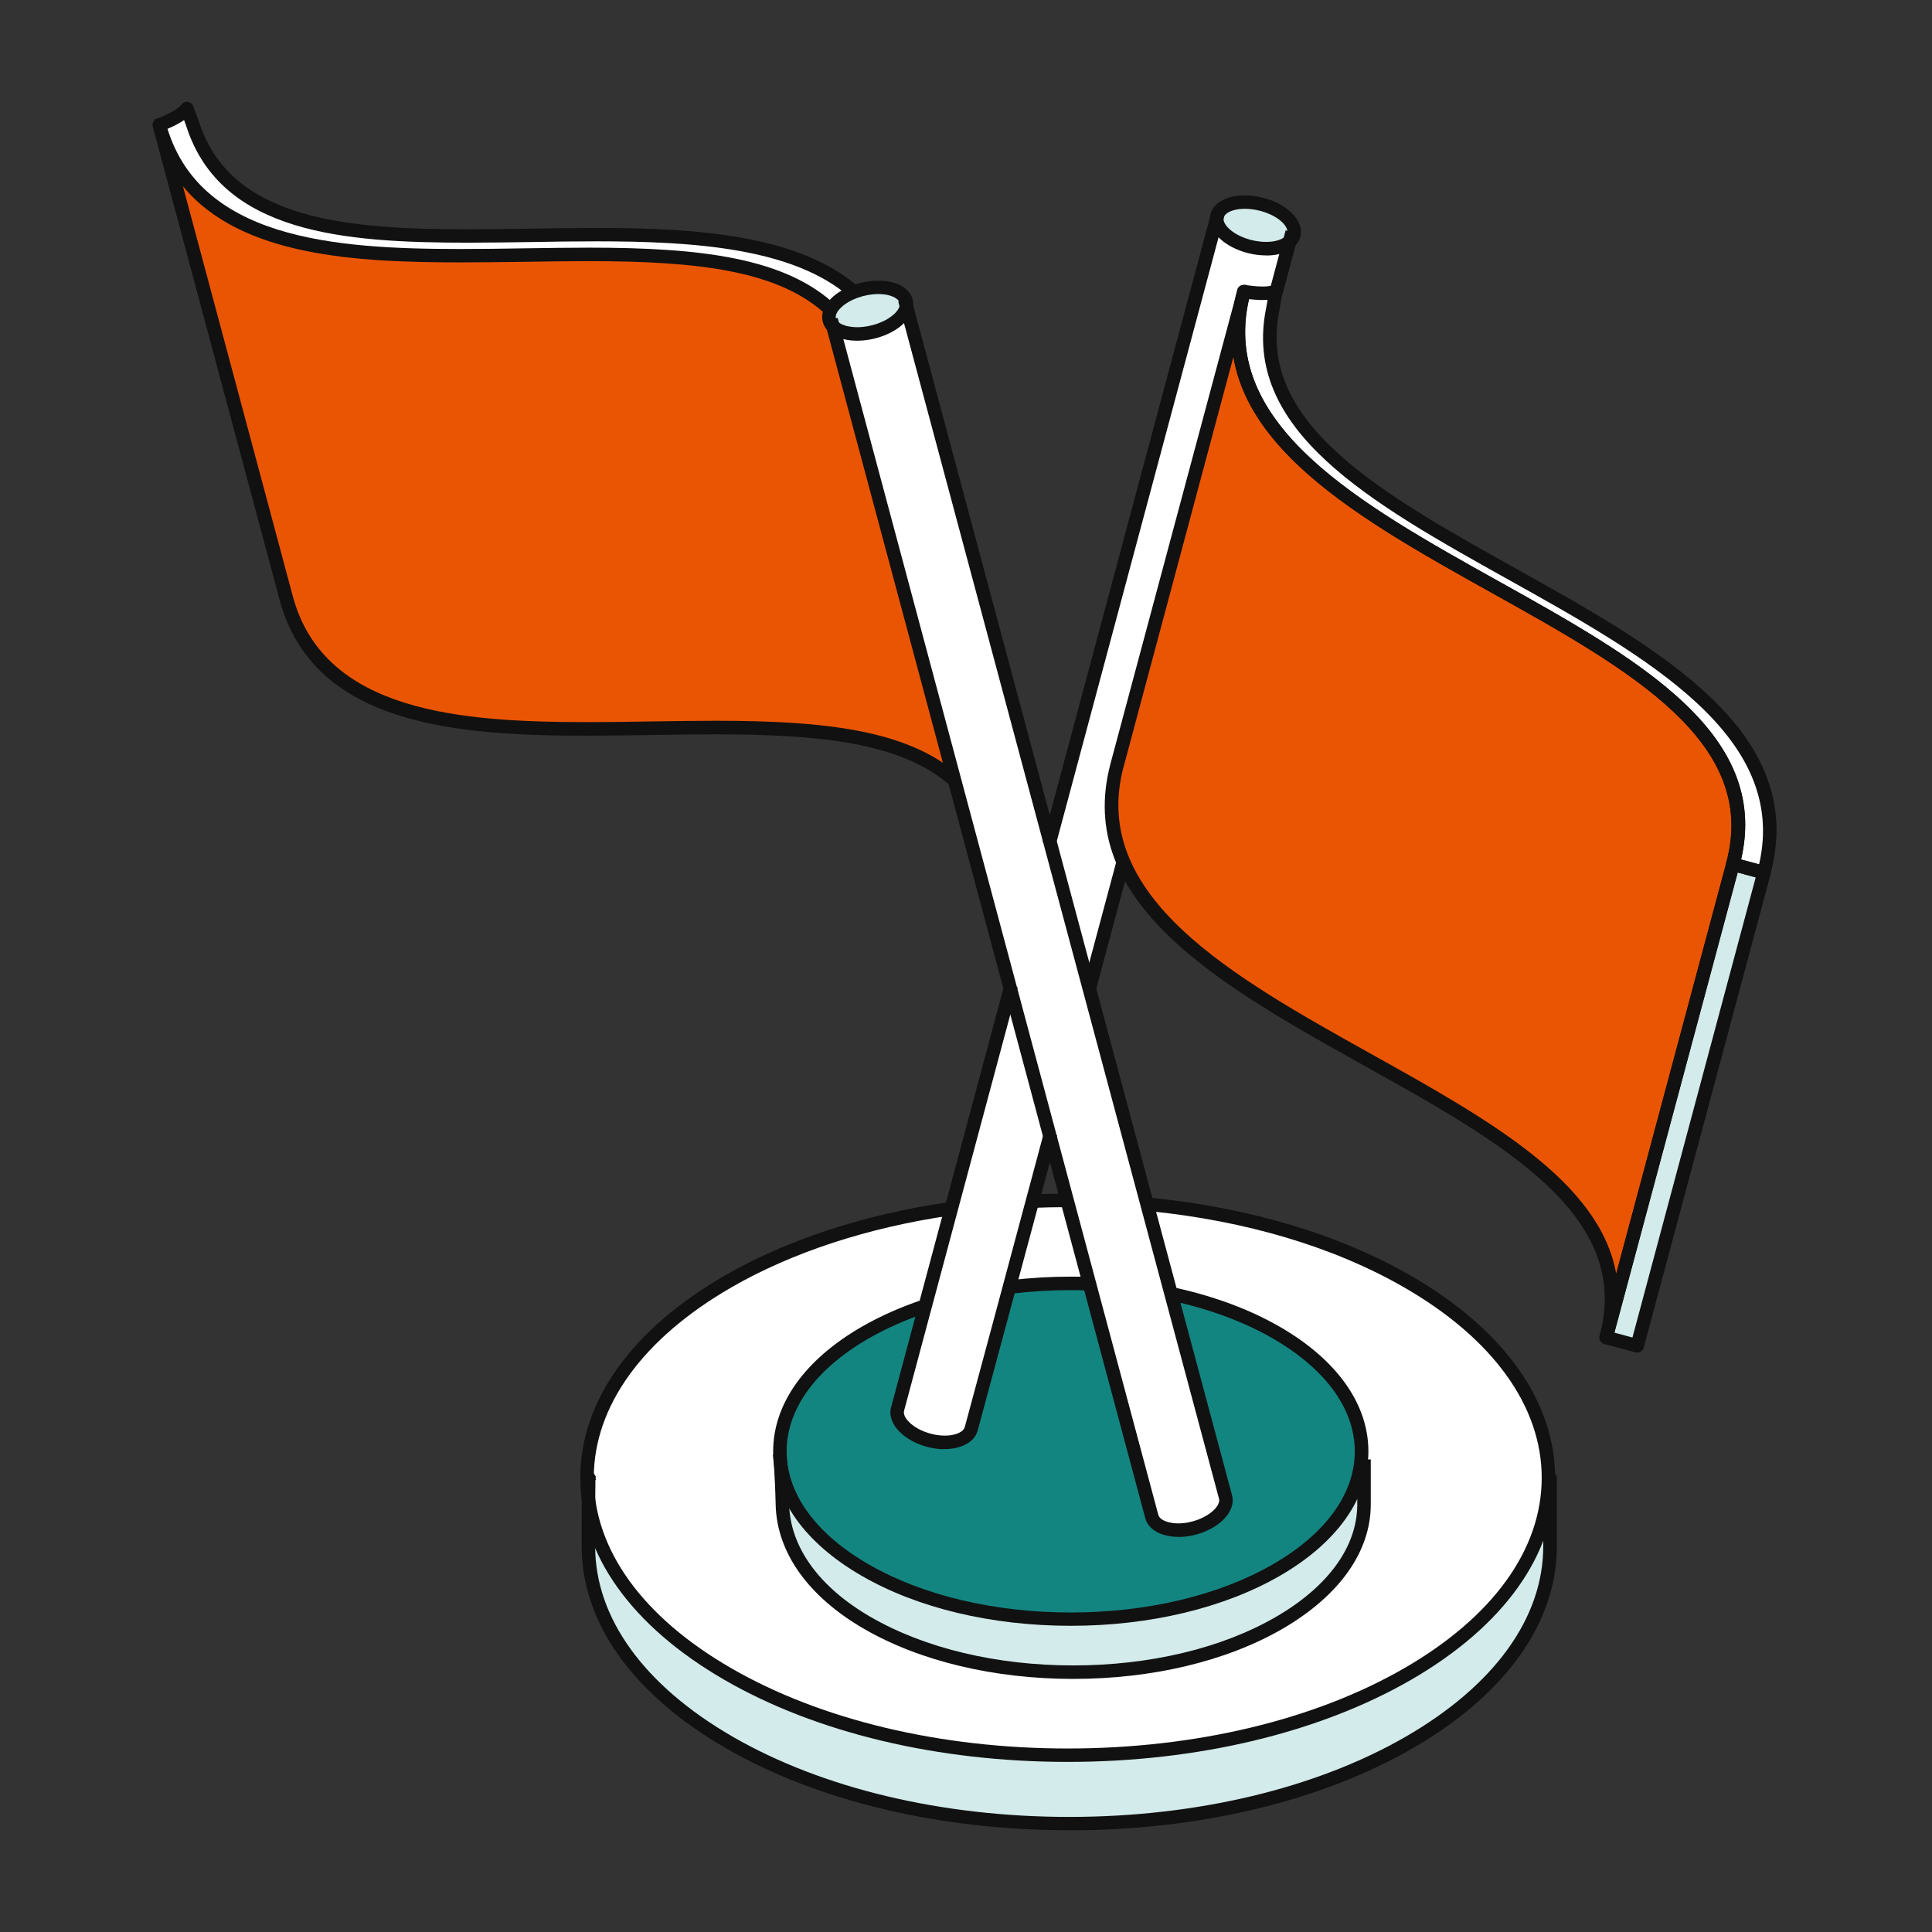
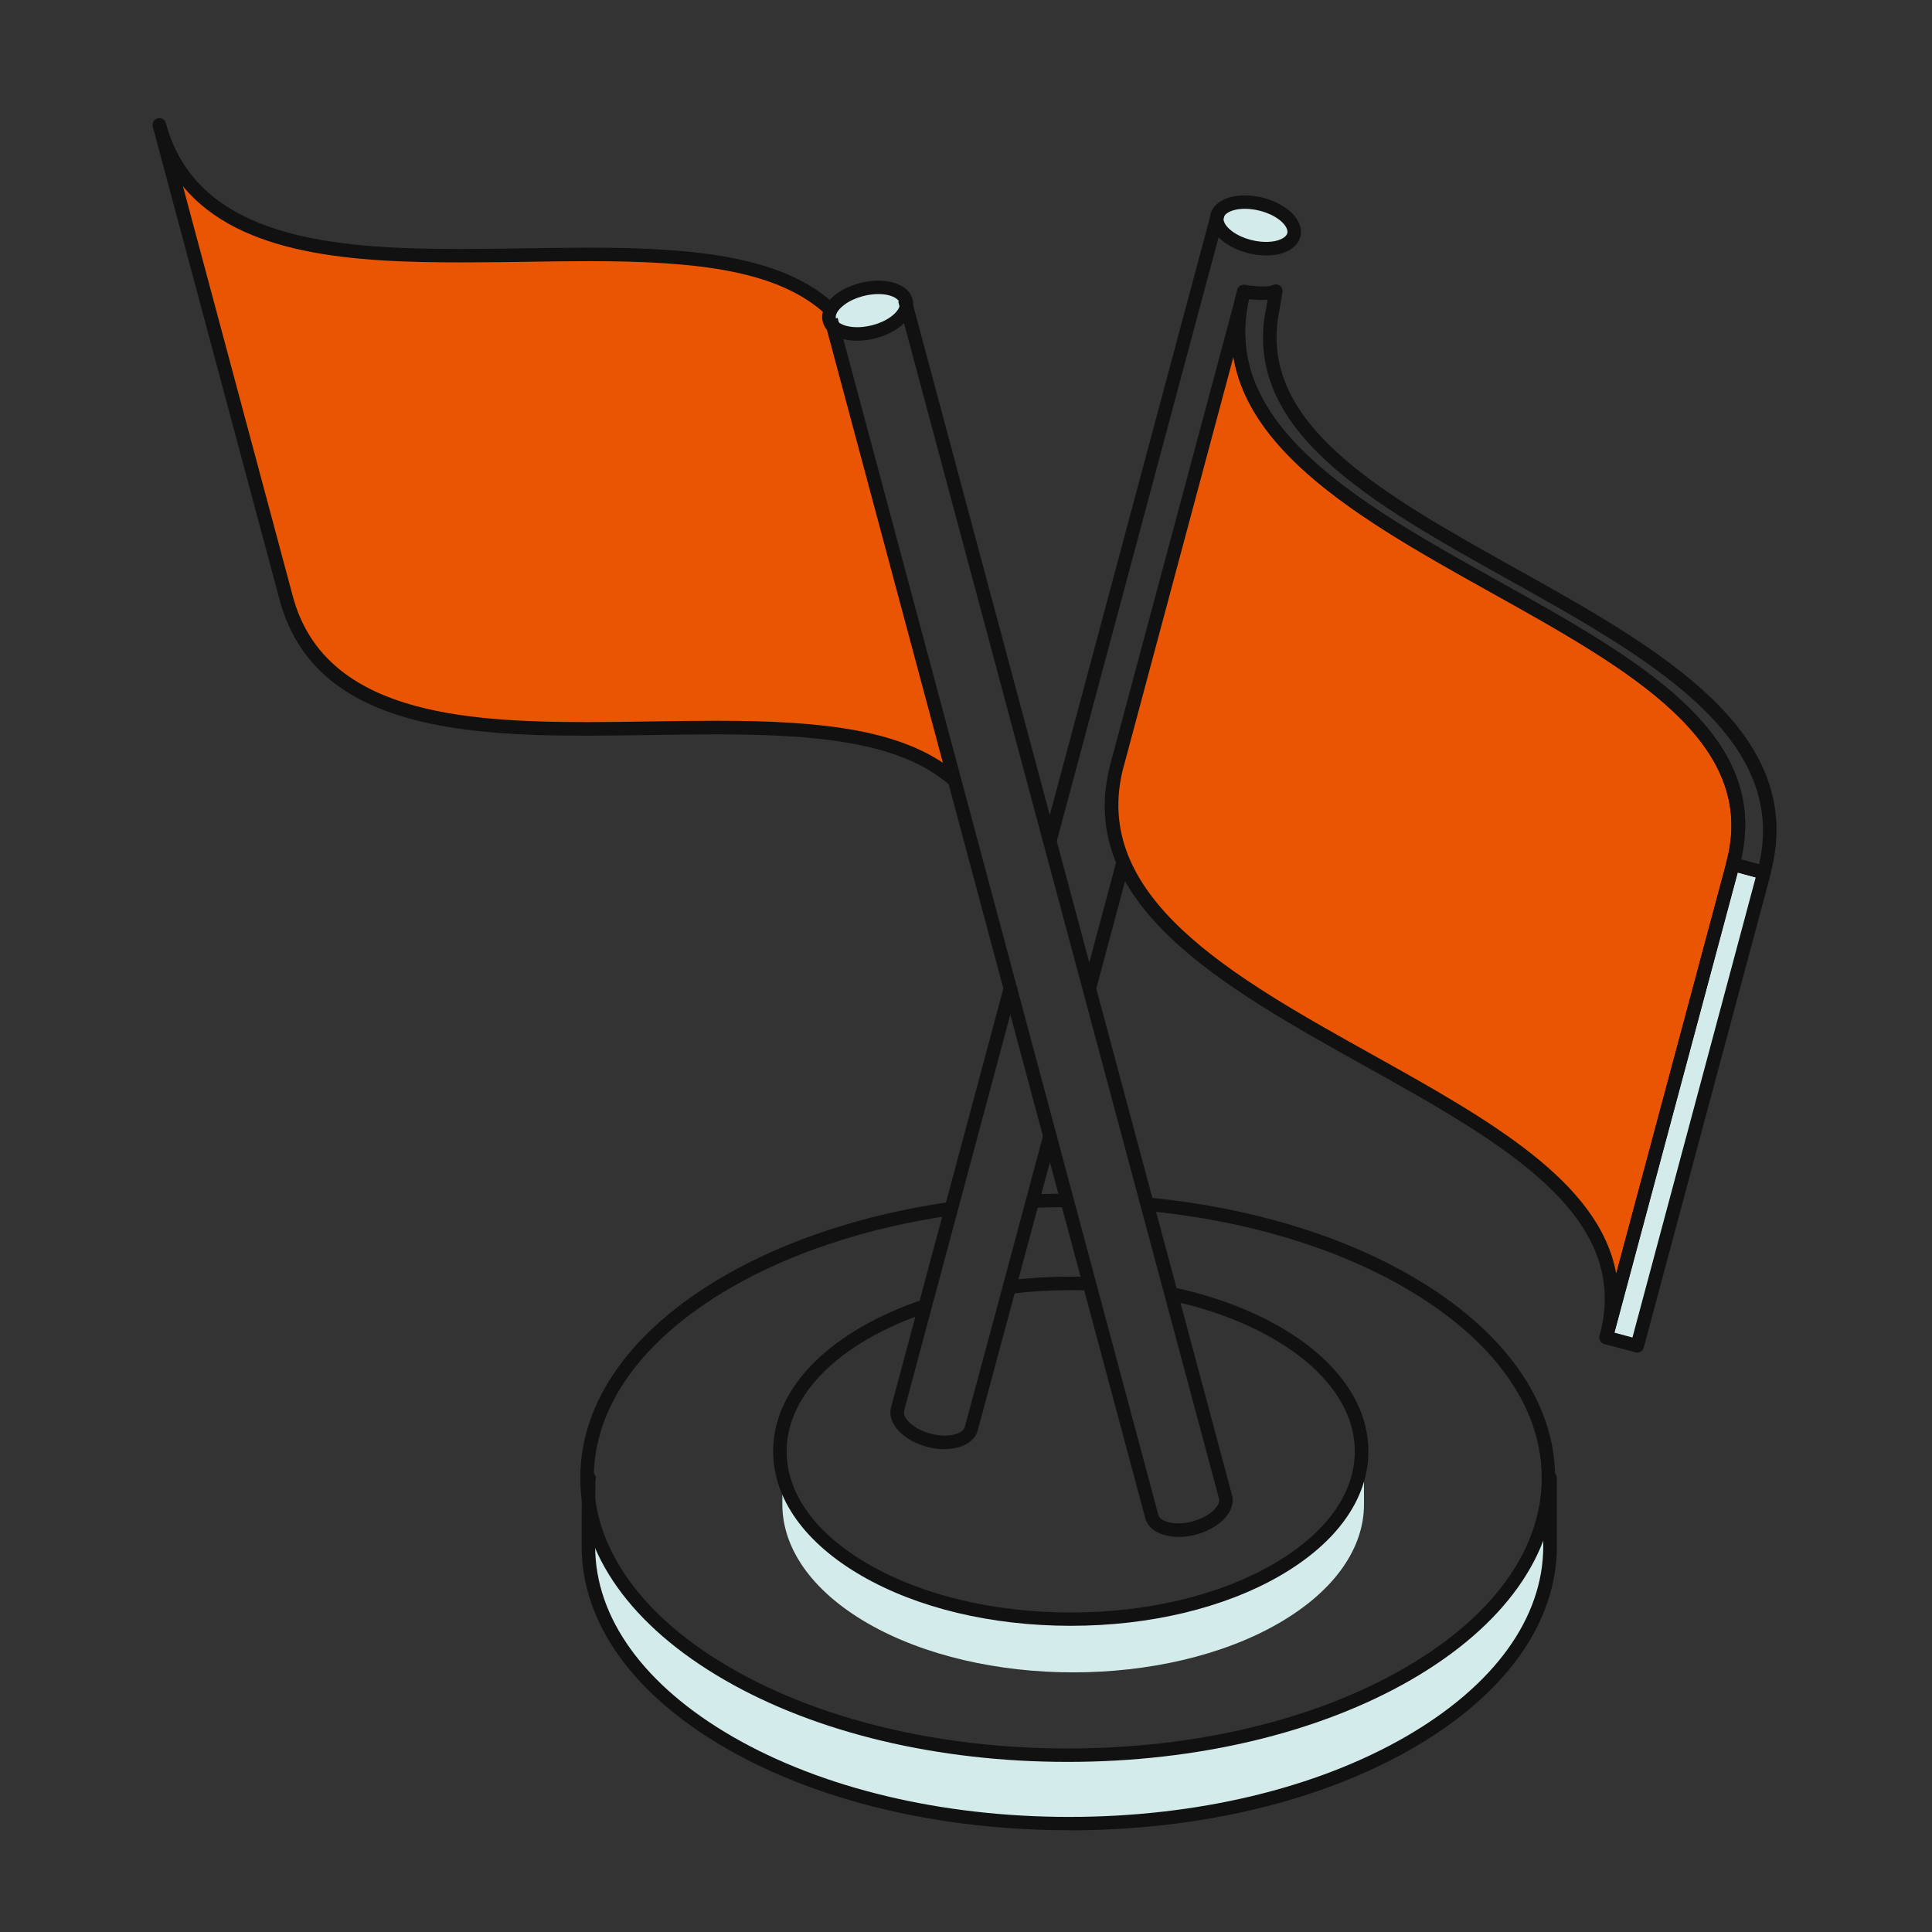
<svg xmlns="http://www.w3.org/2000/svg" width="90" height="90" viewBox="0 0 90 90" fill="none">
  <rect x="0" y="0" width="90" height="90" fill="#333333" stroke="none" />
-   <path d="M70.33 26.726C64.016 23.204 58.046 19.874 59.206 14.363C59.228 14.265 60.057 10.934 60.057 10.934C60.155 10.564 59.901 10.1 59.241 9.73C58.84 9.503 58.385 9.383 57.922 9.378C57.159 9.374 56.709 9.65 56.615 10.025C56.517 10.386 52.598 25.014 48.804 39.175C45.335 26.236 42.085 14.095 42.085 14.095C42.018 13.841 41.782 13.632 41.394 13.529C40.867 13.386 40.337 13.422 39.78 13.676L39.664 13.582C36.418 10.787 30.483 10.876 24.701 10.961C17.473 11.068 10.634 11.171 8.886 5.816C8.846 5.686 8.601 5.049 8.601 5.049C8.333 5.455 7.33 5.816 7.326 5.816L7.673 6.823C7.54 6.507 7.424 6.172 7.326 5.816C7.352 5.918 13.233 27.854 13.233 27.854C14.919 34.15 22.708 34.034 30.238 33.923C35.763 33.842 41.322 33.887 44.341 36.232C45.201 39.442 46.093 42.773 46.971 46.045C45.968 49.786 45.027 53.308 44.22 56.309H44.149C40.359 56.862 36.775 57.994 33.81 59.702C29.324 62.292 27.148 65.708 27.264 69.101C27.26 69.44 27.256 70.215 27.256 72.021C27.256 75.329 29.44 78.638 33.814 81.161C42.557 86.208 56.736 86.208 65.479 81.161C69.853 78.638 72.037 75.329 72.037 72.021V68.842C72.037 65.534 69.853 62.226 65.479 59.702C62.081 57.74 57.859 56.541 53.459 56.104H53.352C51.983 50.994 50.681 45.961 50.681 45.961C51.167 44.146 51.737 42.01 52.241 40.147C53.86 43.919 58.813 46.683 63.651 49.38C70.169 53.019 76.331 56.452 74.735 62.301L76.184 62.689L82.091 40.646C83.835 34.252 76.978 30.427 70.343 26.726H70.33ZM48.911 52.943C49.209 54.053 49.499 55.136 49.78 56.189L48.032 56.229C48.313 55.181 48.608 54.08 48.915 52.947L48.911 52.943Z" fill="white" />
  <path d="M65.568 77.982C56.825 83.029 42.647 83.029 33.903 77.982C29.962 75.704 27.799 72.793 27.416 69.814C27.416 70.287 27.416 70.982 27.416 72.021C27.416 75.329 29.605 78.642 33.979 81.166C42.727 86.217 56.91 86.217 65.657 81.166C70.031 78.642 72.22 75.329 72.22 72.021V68.847H72.135C72.135 72.155 69.951 75.463 65.577 77.987L65.568 77.982Z" fill="#D3EBEA" />
  <path d="M59.451 73.136C54.163 76.191 45.585 76.191 40.297 73.136C38.099 71.87 36.819 70.274 36.445 68.62C36.445 68.91 36.445 69.36 36.445 70.082C36.445 72.084 37.769 74.086 40.413 75.615C45.705 78.669 54.284 78.669 59.571 75.615C62.215 74.086 63.54 72.084 63.54 70.082V68.125H63.383C63.174 69.949 61.868 71.741 59.451 73.136Z" fill="#D3EBEA" />
  <path d="M59.941 10.123C60.53 10.685 60.356 11.309 59.549 11.515C58.742 11.72 57.614 11.43 57.025 10.868C56.437 10.306 56.611 9.682 57.418 9.477C58.225 9.272 59.353 9.562 59.941 10.123Z" fill="#D3EBEA" />
  <path d="M82.176 40.646L80.725 40.257L74.819 62.298L76.27 62.687L82.176 40.646Z" fill="#D3EBEA" />
  <path d="M41.487 13.454C42.294 13.659 42.468 14.283 41.88 14.845C41.291 15.406 40.159 15.696 39.356 15.491C38.549 15.286 38.375 14.662 38.964 14.1C39.552 13.538 40.685 13.248 41.487 13.454Z" fill="#D3EBEA" />
-   <path d="M59.572 62.074C58.185 61.272 56.557 60.75 54.854 60.304C54.725 60.269 54.591 60.246 54.462 60.215C54.654 61.08 57.262 69.012 57.115 69.957C56.981 70.8 54.574 72.035 53.807 70.907C53.24 70.073 51.002 60.777 50.748 59.8C49.415 59.791 48.131 59.903 47.012 60.054C46.588 60.995 45.75 66.341 45.135 66.787C43.084 68.267 41.809 65.9 41.809 65.9C41.809 65.9 43.012 62.047 43.271 60.817C43.244 60.826 43.226 60.83 43.226 60.83C42.223 61.165 41.278 61.579 40.422 62.074C35.134 65.128 35.134 70.077 40.422 73.131C45.71 76.186 54.288 76.186 59.576 73.131C64.864 70.077 64.864 65.128 59.576 62.074H59.572Z" fill="#138581" />
  <path d="M52.041 35.689C50.356 41.985 57.155 45.779 63.736 49.448C70.254 53.087 76.416 56.52 74.82 62.369L80.728 40.331C82.324 34.485 76.162 31.048 69.644 27.41C63.067 23.74 56.263 19.946 57.949 13.65L52.041 35.689Z" fill="#EA5504" />
  <path d="M38.75 14.493C35.856 11.715 30.27 11.8 24.429 11.884C16.898 11.996 9.109 12.112 7.424 5.816L13.331 27.86C15.017 34.155 22.806 34.039 30.336 33.928C35.986 33.843 41.398 33.763 44.368 36.273L38.754 14.493H38.75Z" fill="#EA5504" />
  <path d="M49.812 85.259C43.766 85.259 38.086 83.904 33.814 81.438C29.481 78.937 27.095 75.593 27.095 72.022C27.095 69.944 27.095 69.168 27.14 68.852C27.171 68.629 27.242 68.544 27.407 68.535C27.568 68.535 27.684 68.624 27.728 68.754H27.755L27.746 68.843L27.759 68.941H27.737C27.737 69.106 27.724 69.721 27.724 72.026C27.724 75.366 29.998 78.513 34.126 80.899C38.304 83.311 43.877 84.639 49.807 84.639C55.737 84.639 61.31 83.311 65.488 80.899C69.617 78.513 71.891 75.366 71.891 72.026V68.852C71.891 68.678 72.033 68.54 72.207 68.54C72.381 68.54 72.524 68.682 72.524 68.852V72.026C72.524 75.597 70.138 78.942 65.805 81.443C61.538 83.908 55.853 85.264 49.807 85.264L49.812 85.259Z" fill="#111111" />
  <path d="M49.735 82.076C43.69 82.076 38.014 80.721 33.747 78.255C29.418 75.754 27.032 72.414 27.032 68.843C27.032 65.272 29.418 61.932 33.747 59.431C36.641 57.759 40.256 56.573 44.198 55.998L44.331 55.98L44.421 56.604L44.287 56.622C40.426 57.184 36.89 58.343 34.063 59.975C29.935 62.36 27.661 65.508 27.661 68.843C27.661 72.178 29.935 75.33 34.063 77.711C38.241 80.123 43.81 81.452 49.74 81.452C55.67 81.452 61.238 80.123 65.416 77.711C69.545 75.33 71.819 72.178 71.819 68.843C71.819 65.508 69.545 62.356 65.416 59.975C62.166 58.098 58.05 56.867 53.521 56.417L53.387 56.404L53.449 55.779L53.583 55.793C58.198 56.252 62.398 57.509 65.728 59.431C70.058 61.932 72.443 65.276 72.443 68.843C72.443 72.41 70.058 75.754 65.728 78.255C61.461 80.716 55.786 82.076 49.74 82.076H49.735Z" fill="#111111" />
  <path d="M48.006 55.641H48.14C48.621 55.614 49.112 55.605 49.593 55.605H49.727V56.234H49.593C49.116 56.234 48.635 56.248 48.162 56.265H48.028L48.002 55.641H48.006Z" fill="#111111" />
-   <path d="M49.994 78.21C46.316 78.21 42.856 77.385 40.257 75.883C37.649 74.376 36.182 72.316 36.133 70.087C36.097 68.571 36.021 67.906 36.021 67.902L36.003 67.768L36.628 67.692L36.645 67.822C36.645 67.822 36.726 68.482 36.761 70.069C36.806 72.071 38.161 73.943 40.574 75.334C43.084 76.783 46.432 77.582 49.994 77.582C53.557 77.582 56.905 76.783 59.415 75.334C61.872 73.917 63.227 72.048 63.227 70.078V67.987H63.856V70.078C63.856 72.285 62.389 74.345 59.732 75.883C57.133 77.385 53.673 78.21 49.994 78.21Z" fill="#111111" />
  <path d="M49.874 75.736C46.196 75.736 42.74 74.911 40.141 73.408C37.483 71.874 36.017 69.81 36.017 67.608C36.017 65.405 37.483 63.341 40.141 61.807C41.001 61.312 41.964 60.884 43.003 60.536L43.128 60.496L43.329 61.094L43.204 61.138C42.205 61.473 41.282 61.883 40.457 62.355C38.001 63.773 36.645 65.641 36.645 67.612C36.645 69.583 38.001 71.451 40.457 72.869C42.968 74.318 46.311 75.116 49.878 75.116C53.445 75.116 56.789 74.318 59.299 72.869C61.756 71.451 63.111 69.583 63.111 67.612C63.111 65.641 61.756 63.773 59.299 62.355C57.971 61.589 56.415 61.005 54.671 60.617L54.542 60.59L54.68 59.975L54.809 60.001C56.615 60.403 58.234 61.009 59.62 61.807C62.278 63.341 63.745 65.405 63.745 67.608C63.745 69.81 62.278 71.874 59.62 73.408C57.021 74.906 53.566 75.736 49.887 75.736H49.874Z" fill="#111111" />
  <path d="M46.953 59.654L47.087 59.636C48.001 59.524 48.942 59.471 49.874 59.471C50.137 59.471 50.4 59.471 50.663 59.484H50.797L50.774 60.117H50.64C50.386 60.104 50.132 60.099 49.878 60.099C48.964 60.099 48.045 60.153 47.158 60.26L47.025 60.278L46.949 59.654H46.953Z" fill="#111111" />
  <path d="M56.45 9.804L48.567 39.223L49.175 39.385L57.057 9.967L56.45 9.804Z" fill="#111111" />
  <path d="M44.007 67.51C43.222 67.51 42.397 67.193 41.907 66.698C41.55 66.341 41.407 65.936 41.51 65.557L46.798 45.832L47.404 45.992L42.116 65.717C42.076 65.869 42.161 66.061 42.353 66.248C42.727 66.622 43.392 66.876 44.007 66.876C44.176 66.876 44.332 66.859 44.475 66.819C44.738 66.747 44.903 66.627 44.943 66.475L45.046 66.096C45.451 64.594 46.883 59.297 48.604 52.854L48.639 52.725L49.246 52.886L49.21 53.015C47.471 59.498 46.035 64.826 45.648 66.257L45.545 66.636C45.443 67.015 45.117 67.296 44.631 67.425C44.435 67.478 44.225 67.505 43.998 67.505L44.007 67.51Z" fill="#111111" />
  <path d="M52.058 39.933L50.43 46.01L51.037 46.172L52.665 40.096L52.058 39.933Z" fill="#111111" />
-   <path d="M59.89 10.73L59.117 13.615L59.724 13.778L60.498 10.893L59.89 10.73Z" fill="#111111" />
  <path d="M58.978 11.898C58.171 11.898 57.319 11.586 56.811 11.1C56.446 10.748 56.294 10.351 56.392 9.976C56.495 9.593 56.829 9.312 57.337 9.178C57.538 9.125 57.756 9.103 57.988 9.103C58.795 9.103 59.647 9.415 60.155 9.901C60.521 10.253 60.672 10.65 60.574 11.029C60.476 11.412 60.137 11.693 59.629 11.827C59.428 11.88 59.21 11.902 58.978 11.902V11.898ZM57.993 9.727C57.814 9.727 57.649 9.745 57.498 9.785C57.226 9.856 57.043 9.985 57.003 10.133C56.967 10.275 57.056 10.462 57.244 10.645C57.636 11.02 58.331 11.269 58.978 11.269C59.156 11.269 59.321 11.252 59.473 11.211C59.745 11.14 59.928 11.011 59.968 10.864C60.003 10.721 59.914 10.534 59.727 10.351C59.335 9.976 58.635 9.727 57.993 9.727Z" fill="#111111" />
  <path d="M82.172 40.964C82.145 40.964 82.114 40.964 82.087 40.955L80.638 40.562C80.558 40.54 80.487 40.486 80.447 40.415C80.406 40.344 80.393 40.255 80.415 40.174C81.945 34.566 75.89 31.19 69.483 27.615C62.8 23.887 55.884 20.03 57.636 13.499C57.672 13.361 57.797 13.267 57.94 13.267H57.998C58.149 13.298 58.497 13.347 58.814 13.347C59.094 13.347 59.233 13.311 59.295 13.28C59.34 13.258 59.384 13.249 59.433 13.249C59.5 13.249 59.567 13.271 59.621 13.311C59.714 13.383 59.763 13.499 59.741 13.615C59.741 13.615 59.63 14.301 59.603 14.435C58.488 19.718 64.36 22.991 70.571 26.46C77.308 30.218 84.276 34.106 82.466 40.736C82.431 40.874 82.306 40.968 82.163 40.968L82.172 40.964ZM81.945 40.264C83.322 34.285 76.688 30.584 70.272 27.004C63.852 23.419 57.784 20.039 58.992 14.301C59.001 14.248 59.028 14.114 59.05 13.967C58.974 13.971 58.889 13.976 58.805 13.976C58.582 13.976 58.354 13.954 58.18 13.936C56.825 19.834 63.415 23.508 69.791 27.066C76.314 30.704 82.471 34.142 81.106 40.036L81.949 40.264H81.945Z" fill="#111111" />
  <path d="M74.82 62.614C74.793 62.614 74.766 62.614 74.739 62.605C74.57 62.56 74.472 62.387 74.516 62.222L74.534 62.155C76.001 56.586 69.969 53.224 63.584 49.662C56.901 45.934 49.985 42.078 51.738 35.546L57.645 13.507C57.681 13.369 57.81 13.275 57.948 13.275C57.975 13.275 58.002 13.275 58.029 13.284C58.194 13.329 58.296 13.503 58.252 13.668C56.629 19.727 63.321 23.459 69.795 27.07C76.425 30.771 82.689 34.262 81.03 40.348L75.127 62.378C75.087 62.525 74.962 62.618 74.82 62.618V62.614ZM52.344 35.702C50.721 41.761 57.413 45.493 63.887 49.105C69.34 52.145 74.507 55.03 75.288 59.328L80.42 40.174C81.949 34.565 75.899 31.186 69.487 27.61C63.954 24.524 58.243 21.337 57.462 16.606L52.348 35.698L52.344 35.702Z" fill="#111111" />
  <path d="M76.269 63.007C76.242 63.007 76.215 63.007 76.189 62.998L74.74 62.61C74.659 62.587 74.592 62.534 74.548 62.462C74.508 62.391 74.494 62.306 74.517 62.226L80.424 40.183C80.46 40.045 80.585 39.951 80.727 39.951C80.754 39.951 80.781 39.951 80.808 39.96L82.257 40.348C82.337 40.37 82.404 40.424 82.448 40.495C82.489 40.566 82.502 40.651 82.48 40.731L76.572 62.775C76.536 62.913 76.412 63.007 76.269 63.007ZM76.046 62.306L81.788 40.87L80.946 40.642L75.203 62.079L76.046 62.306Z" fill="#111111" />
-   <path d="M39.562 13.819C36.931 11.555 32.352 11.242 27.791 11.242C26.801 11.242 25.802 11.256 24.808 11.274C23.801 11.287 22.802 11.305 21.825 11.305C16.069 11.305 10.318 10.89 8.69 5.914C8.673 5.865 8.628 5.732 8.575 5.593C8.155 5.883 7.598 6.084 7.531 6.111L7.406 6.155L7.192 5.567L7.317 5.522C7.696 5.384 8.298 5.094 8.445 4.876C8.503 4.791 8.601 4.737 8.704 4.737C8.855 4.755 8.958 4.831 8.998 4.942C8.998 4.942 9.243 5.593 9.288 5.723C10.781 10.297 16.306 10.681 21.839 10.681C22.811 10.681 23.796 10.667 24.795 10.649C25.802 10.636 26.801 10.618 27.791 10.618C32.472 10.618 37.19 10.948 39.972 13.347L40.074 13.436L39.664 13.913L39.562 13.824V13.819Z" fill="#111111" />
  <path d="M44.163 36.509C41.907 34.601 38.201 34.209 33.337 34.209C32.361 34.209 31.362 34.222 30.35 34.24C29.342 34.253 28.339 34.271 27.349 34.271C21.241 34.271 14.589 33.781 13.024 27.94L7.116 5.897C7.072 5.732 7.17 5.558 7.335 5.513C7.361 5.504 7.393 5.5 7.424 5.5C7.562 5.5 7.682 5.589 7.723 5.723C9.176 11.145 15.574 11.599 21.455 11.599C22.44 11.599 23.435 11.586 24.424 11.568C25.445 11.555 26.449 11.537 27.434 11.537C32.655 11.537 36.619 12.001 38.977 14.261L39.075 14.355L38.638 14.809L38.54 14.716C36.338 12.598 32.508 12.166 27.443 12.166C26.462 12.166 25.454 12.179 24.442 12.197C23.435 12.21 22.44 12.223 21.455 12.223C16.577 12.223 11.205 11.938 8.521 8.675L13.639 27.771C15.088 33.183 21.482 33.638 27.363 33.638C28.348 33.638 29.342 33.625 30.337 33.607C31.358 33.593 32.365 33.576 33.35 33.576C38.353 33.576 42.174 33.99 44.577 36.023L44.68 36.108L44.274 36.59L44.171 36.505L44.163 36.509Z" fill="#111111" />
  <path d="M54.898 71.594C54.671 71.594 54.461 71.567 54.265 71.513C53.779 71.384 53.454 71.103 53.351 70.724C53.284 70.47 38.415 14.97 38.415 14.97L39.021 14.809C39.021 14.809 53.891 70.314 53.958 70.564C53.998 70.715 54.163 70.84 54.426 70.907C54.569 70.947 54.724 70.965 54.894 70.965C55.509 70.965 56.173 70.711 56.553 70.336C56.744 70.144 56.829 69.957 56.784 69.806C56.713 69.538 41.844 14.051 41.844 14.051L42.45 13.891C42.45 13.891 57.359 69.534 57.391 69.645C57.493 70.024 57.351 70.43 56.994 70.787C56.504 71.277 55.679 71.598 54.894 71.598L54.898 71.594Z" fill="#111111" />
  <path d="M39.927 15.871C39.695 15.871 39.476 15.844 39.276 15.795C38.767 15.666 38.428 15.38 38.33 14.997C38.232 14.622 38.379 14.221 38.749 13.873C39.258 13.387 40.109 13.075 40.916 13.075C41.148 13.075 41.367 13.102 41.567 13.151C42.076 13.28 42.414 13.566 42.513 13.949C42.611 14.324 42.464 14.725 42.093 15.073C41.585 15.559 40.734 15.871 39.927 15.871ZM40.916 13.699C40.27 13.699 39.574 13.949 39.182 14.324C38.99 14.506 38.901 14.694 38.941 14.836C38.981 14.983 39.164 15.113 39.436 15.184C39.583 15.22 39.753 15.242 39.931 15.242C40.578 15.242 41.273 14.992 41.665 14.618C41.857 14.435 41.946 14.248 41.906 14.105C41.866 13.958 41.683 13.829 41.411 13.757C41.264 13.717 41.095 13.699 40.916 13.699Z" fill="#111111" />
</svg>